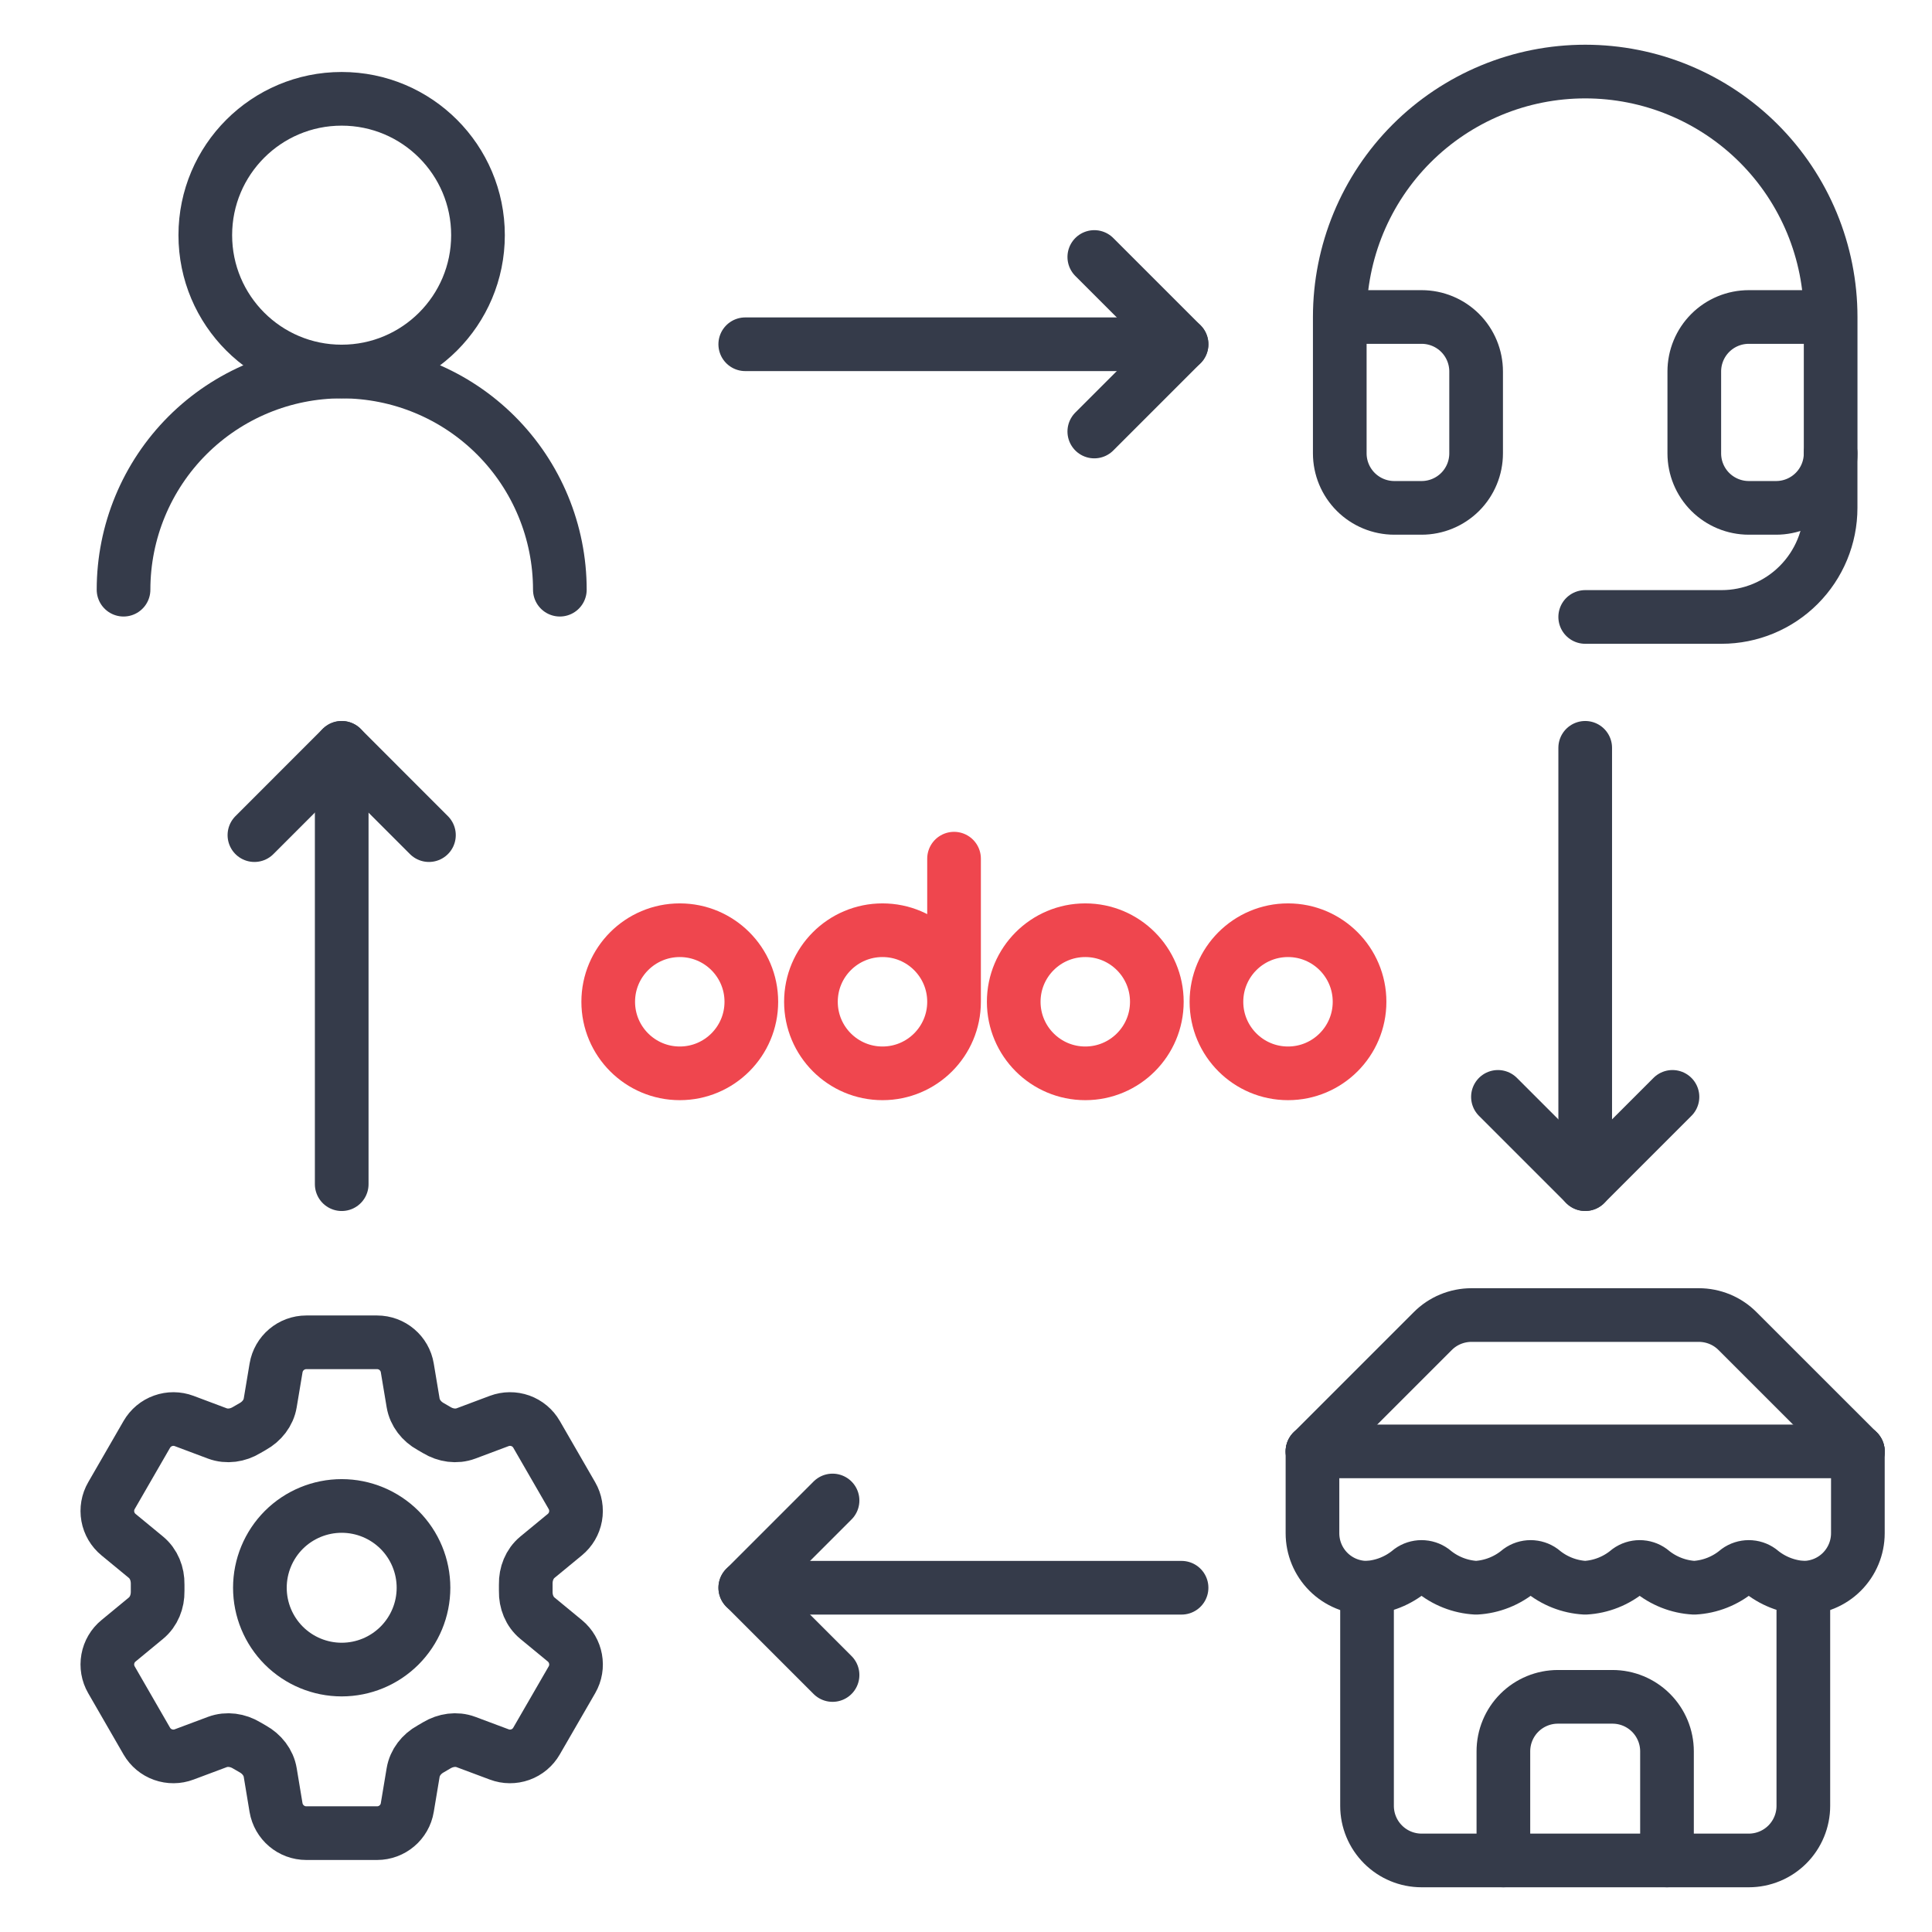
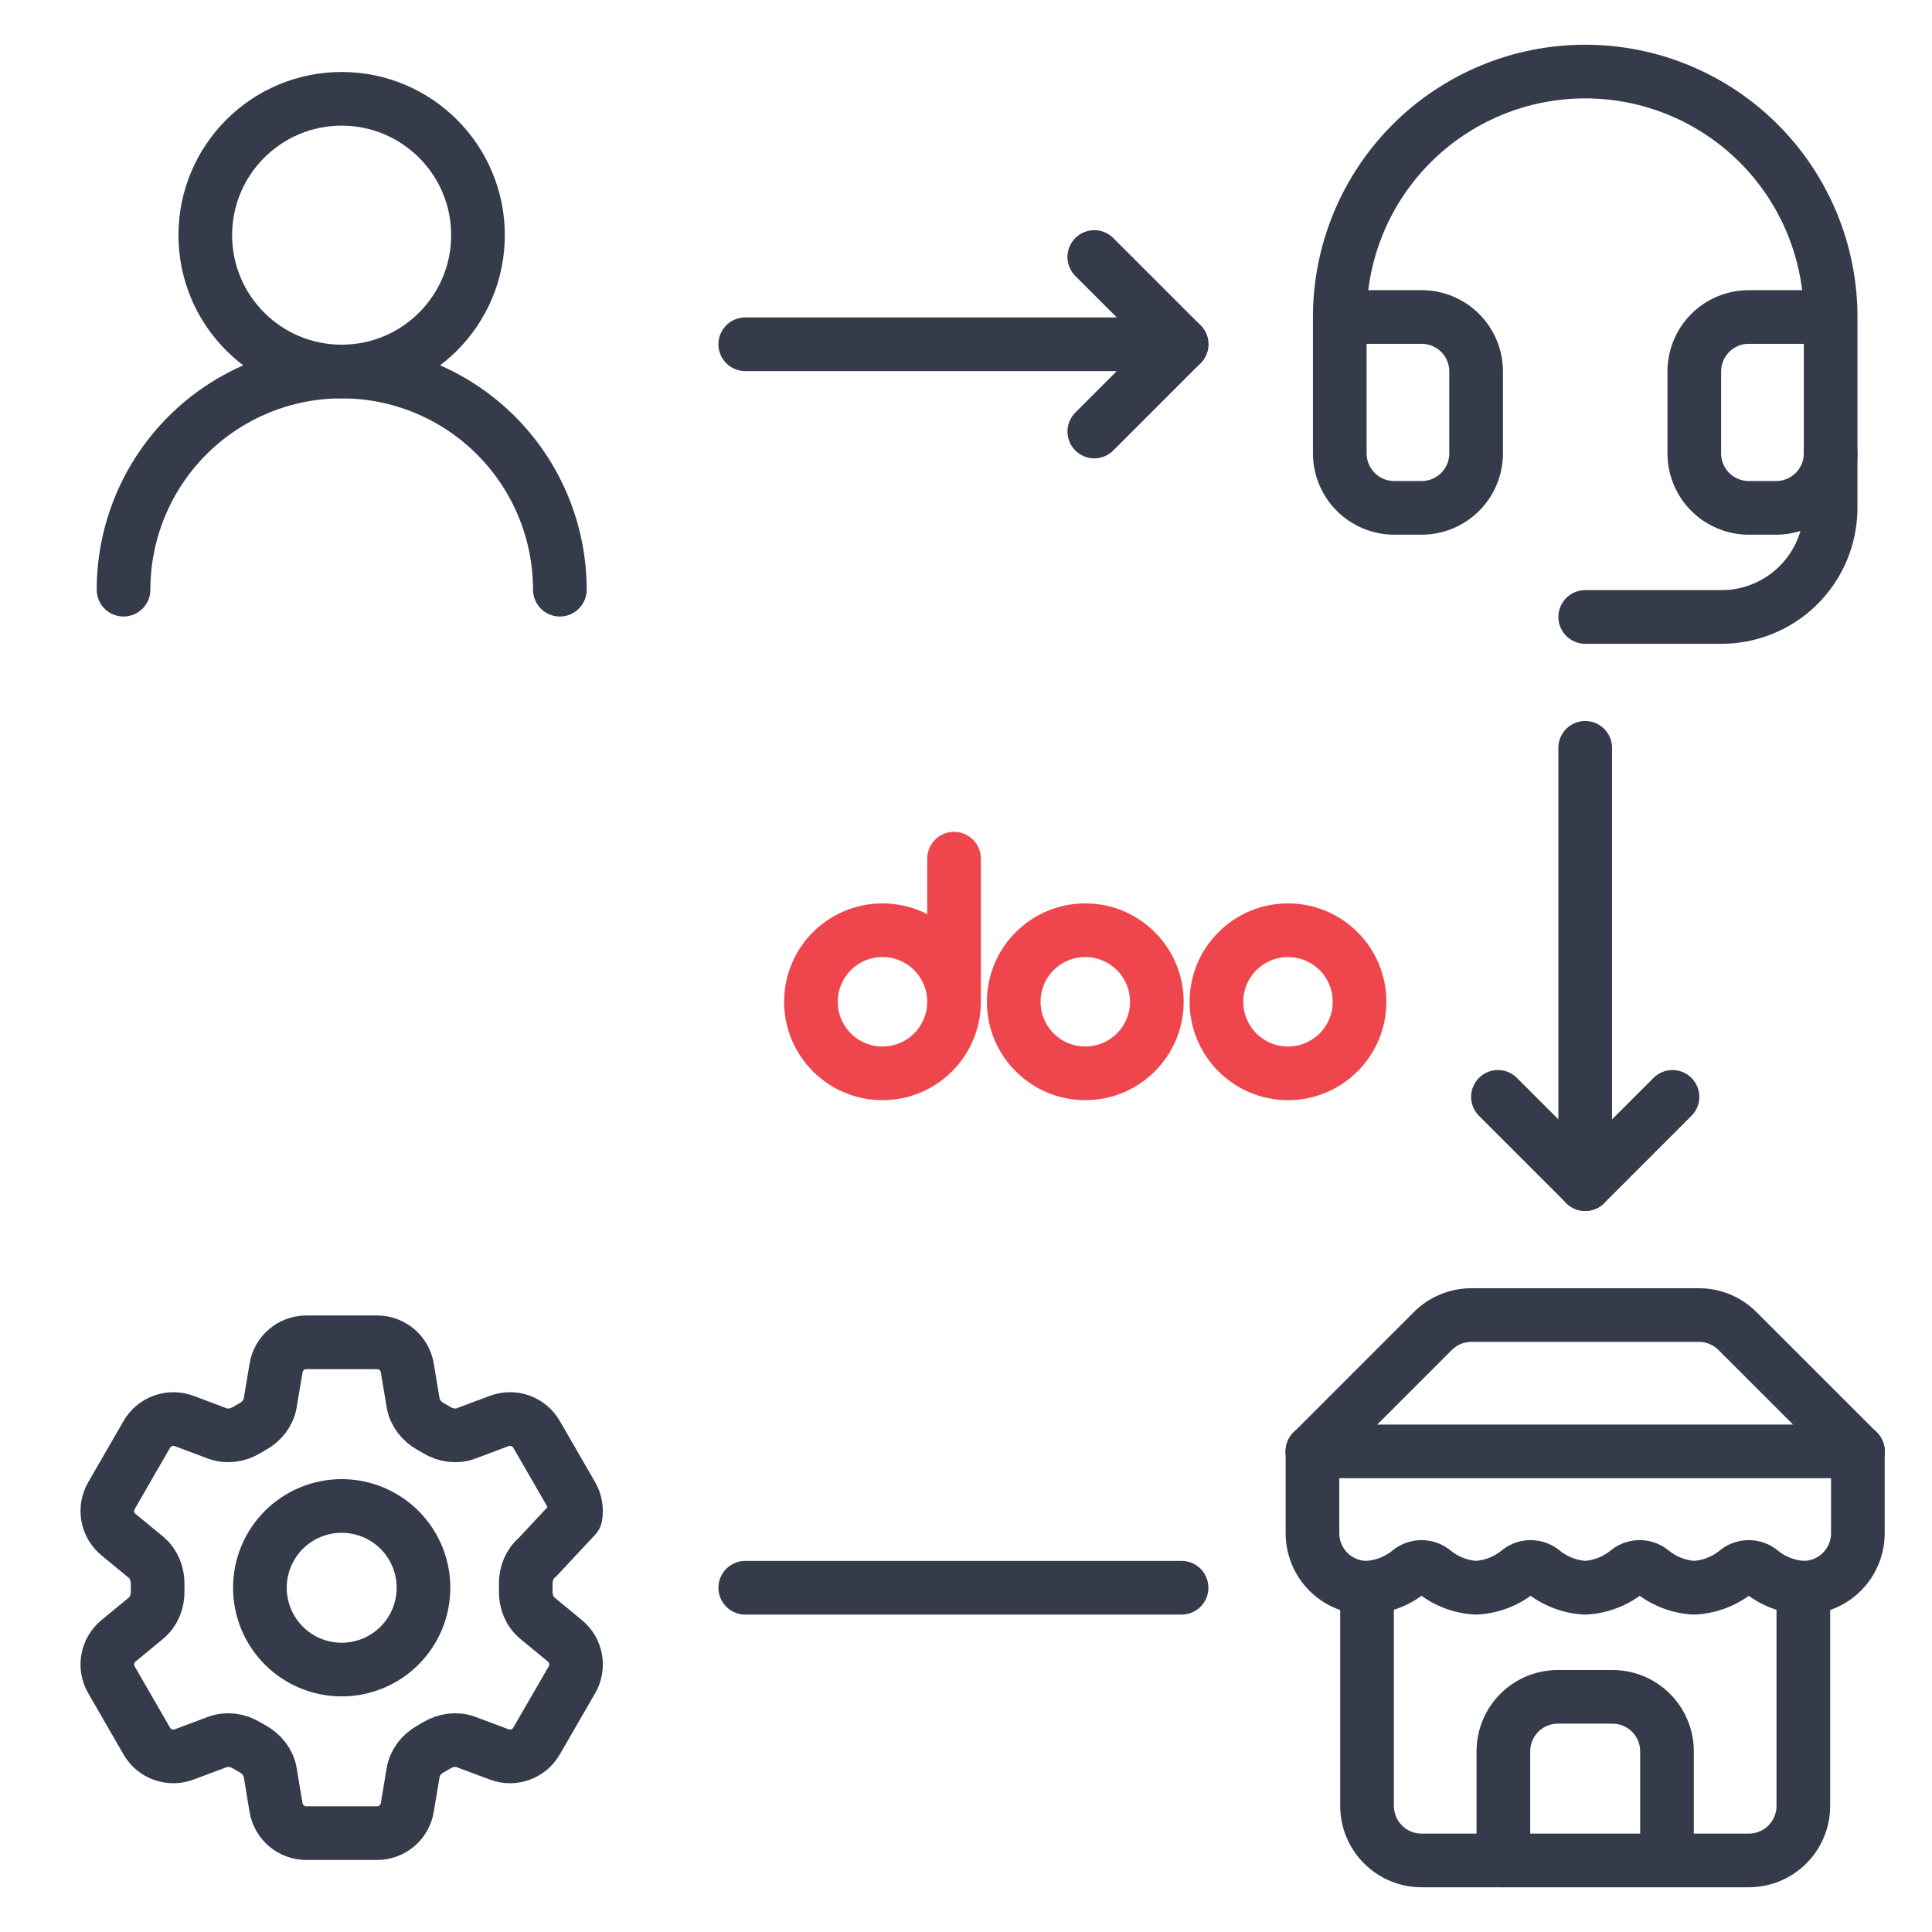
<svg xmlns="http://www.w3.org/2000/svg" width="54" height="54" viewBox="0 0 54 54" fill="none">
  <path d="M9.549 10.384C11.654 10.384 13.36 8.678 13.36 6.573C13.36 4.468 11.654 2.762 9.549 2.762C7.445 2.762 5.738 4.468 5.738 6.573C5.738 8.678 7.445 10.384 9.549 10.384Z" stroke="#353B4A" stroke-width="1.5" stroke-linecap="round" stroke-linejoin="round" />
  <path d="M15.648 16.482C15.648 14.865 15.006 13.314 13.862 12.17C12.719 11.027 11.168 10.384 9.551 10.384C7.934 10.384 6.383 11.027 5.239 12.17C4.096 13.314 3.453 14.865 3.453 16.482" stroke="#353B4A" stroke-width="1.5" stroke-linecap="round" stroke-linejoin="round" />
  <path d="M37.447 8.86H39.734C40.138 8.86 40.526 9.02 40.812 9.306C41.098 9.592 41.258 9.98 41.258 10.384V12.671C41.258 13.075 41.098 13.463 40.812 13.749C40.526 14.034 40.138 14.195 39.734 14.195H38.972C38.567 14.195 38.18 14.034 37.894 13.749C37.608 13.463 37.447 13.075 37.447 12.671V8.86ZM37.447 8.86C37.447 7.959 37.625 7.067 37.969 6.235C38.314 5.402 38.819 4.646 39.456 4.009C40.093 3.372 40.85 2.867 41.682 2.522C42.514 2.177 43.406 2 44.307 2C45.208 2 46.1 2.177 46.932 2.522C47.764 2.867 48.521 3.372 49.158 4.009C49.795 4.646 50.3 5.402 50.645 6.235C50.989 7.067 51.167 7.959 51.167 8.86M51.167 8.86V12.671C51.167 13.075 51.006 13.463 50.72 13.749C50.434 14.034 50.047 14.195 49.642 14.195H48.88C48.476 14.195 48.088 14.034 47.802 13.749C47.516 13.463 47.356 13.075 47.356 12.671V10.384C47.356 9.98 47.516 9.592 47.802 9.306C48.088 9.02 48.476 8.86 48.88 8.86H51.167Z" stroke="#353B4A" stroke-width="1.5" stroke-linecap="round" stroke-linejoin="round" />
  <path d="M51.166 12.671V14.195C51.166 15.004 50.845 15.779 50.273 16.351C49.702 16.923 48.926 17.244 48.118 17.244H44.307" stroke="#353B4A" stroke-width="1.5" stroke-linecap="round" stroke-linejoin="round" />
  <path d="M36.684 40.567L40.045 37.206C40.187 37.063 40.355 36.95 40.541 36.873C40.727 36.796 40.926 36.756 41.127 36.756H47.484C47.685 36.756 47.884 36.796 48.07 36.873C48.256 36.95 48.424 37.063 48.566 37.206L51.928 40.567" stroke="#353B4A" stroke-width="1.5" stroke-linecap="round" stroke-linejoin="round" />
  <path d="M38.209 44.378V50.475C38.209 50.88 38.37 51.267 38.656 51.553C38.941 51.839 39.329 52 39.733 52H48.88C49.284 52 49.672 51.839 49.958 51.553C50.243 51.267 50.404 50.88 50.404 50.475V44.378" stroke="#353B4A" stroke-width="1.5" stroke-linecap="round" stroke-linejoin="round" />
  <path d="M46.593 52V48.951C46.593 48.547 46.432 48.159 46.146 47.873C45.86 47.587 45.473 47.427 45.068 47.427H43.544C43.14 47.427 42.752 47.587 42.466 47.873C42.18 48.159 42.02 48.547 42.02 48.951V52" stroke="#353B4A" stroke-width="1.5" stroke-linecap="round" stroke-linejoin="round" />
  <path d="M51.928 40.567V42.854C51.928 43.258 51.767 43.646 51.481 43.932C51.195 44.218 50.807 44.378 50.403 44.378C49.958 44.354 49.532 44.185 49.191 43.898C49.1 43.832 48.991 43.797 48.879 43.797C48.767 43.797 48.657 43.832 48.566 43.898C48.225 44.185 47.8 44.354 47.354 44.378C46.909 44.354 46.484 44.185 46.142 43.898C46.051 43.832 45.942 43.797 45.83 43.797C45.718 43.797 45.608 43.832 45.517 43.898C45.176 44.185 44.751 44.354 44.306 44.378C43.86 44.354 43.435 44.185 43.094 43.898C43.003 43.832 42.893 43.797 42.781 43.797C42.669 43.797 42.56 43.832 42.469 43.898C42.127 44.185 41.702 44.354 41.257 44.378C40.811 44.354 40.386 44.185 40.045 43.898C39.954 43.832 39.845 43.797 39.732 43.797C39.62 43.797 39.511 43.832 39.42 43.898C39.079 44.185 38.653 44.354 38.208 44.378C37.804 44.378 37.416 44.218 37.13 43.932C36.844 43.646 36.684 43.258 36.684 42.854V40.567" stroke="#353B4A" stroke-width="1.5" stroke-linecap="round" stroke-linejoin="round" />
  <path d="M36.684 40.567H51.928" stroke="#353B4A" stroke-width="1.5" stroke-linecap="round" stroke-linejoin="round" />
-   <path d="M7.716 38.234C7.785 37.821 8.143 37.518 8.562 37.518H10.539C10.958 37.518 11.316 37.821 11.384 38.234L11.547 39.21C11.595 39.495 11.785 39.733 12.039 39.873C12.095 39.904 12.15 39.937 12.206 39.97C12.454 40.12 12.755 40.166 13.025 40.065L13.953 39.717C14.143 39.646 14.352 39.644 14.544 39.712C14.735 39.781 14.896 39.915 14.997 40.091L15.985 41.803C16.087 41.979 16.122 42.185 16.086 42.385C16.05 42.585 15.944 42.765 15.787 42.894L15.022 43.524C14.799 43.708 14.689 43.992 14.695 44.281C14.696 44.345 14.696 44.41 14.695 44.475C14.689 44.763 14.799 45.047 15.022 45.23L15.788 45.861C16.111 46.127 16.195 46.589 15.986 46.95L14.996 48.663C14.895 48.839 14.735 48.973 14.543 49.042C14.352 49.11 14.143 49.109 13.953 49.037L13.025 48.69C12.755 48.589 12.454 48.635 12.205 48.784C12.15 48.818 12.094 48.85 12.038 48.882C11.785 49.021 11.595 49.259 11.547 49.544L11.384 50.521C11.316 50.934 10.958 51.237 10.539 51.237H8.561C8.142 51.237 7.785 50.934 7.715 50.521L7.553 49.544C7.506 49.259 7.315 49.021 7.062 48.881C7.006 48.85 6.95 48.818 6.894 48.784C6.647 48.635 6.346 48.589 6.074 48.69L5.147 49.037C4.957 49.109 4.748 49.11 4.557 49.042C4.365 48.974 4.205 48.84 4.103 48.664L3.115 46.951C3.013 46.775 2.978 46.569 3.014 46.37C3.05 46.17 3.156 45.989 3.313 45.861L4.078 45.23C4.301 45.047 4.411 44.763 4.406 44.475C4.405 44.41 4.405 44.345 4.406 44.281C4.411 43.991 4.301 43.708 4.078 43.524L3.313 42.894C3.156 42.765 3.05 42.585 3.014 42.385C2.978 42.186 3.013 41.98 3.115 41.804L4.103 40.092C4.205 39.916 4.365 39.781 4.557 39.713C4.748 39.644 4.957 39.646 5.147 39.717L6.074 40.065C6.346 40.166 6.647 40.12 6.894 39.97C6.949 39.937 7.006 39.905 7.062 39.873C7.315 39.733 7.506 39.495 7.553 39.21L7.716 38.234Z" stroke="#353B4A" stroke-width="1.5" stroke-linecap="round" stroke-linejoin="round" />
+   <path d="M7.716 38.234C7.785 37.821 8.143 37.518 8.562 37.518H10.539C10.958 37.518 11.316 37.821 11.384 38.234L11.547 39.21C11.595 39.495 11.785 39.733 12.039 39.873C12.095 39.904 12.15 39.937 12.206 39.97C12.454 40.12 12.755 40.166 13.025 40.065L13.953 39.717C14.143 39.646 14.352 39.644 14.544 39.712C14.735 39.781 14.896 39.915 14.997 40.091L15.985 41.803C16.087 41.979 16.122 42.185 16.086 42.385L15.022 43.524C14.799 43.708 14.689 43.992 14.695 44.281C14.696 44.345 14.696 44.41 14.695 44.475C14.689 44.763 14.799 45.047 15.022 45.23L15.788 45.861C16.111 46.127 16.195 46.589 15.986 46.95L14.996 48.663C14.895 48.839 14.735 48.973 14.543 49.042C14.352 49.11 14.143 49.109 13.953 49.037L13.025 48.69C12.755 48.589 12.454 48.635 12.205 48.784C12.15 48.818 12.094 48.85 12.038 48.882C11.785 49.021 11.595 49.259 11.547 49.544L11.384 50.521C11.316 50.934 10.958 51.237 10.539 51.237H8.561C8.142 51.237 7.785 50.934 7.715 50.521L7.553 49.544C7.506 49.259 7.315 49.021 7.062 48.881C7.006 48.85 6.95 48.818 6.894 48.784C6.647 48.635 6.346 48.589 6.074 48.69L5.147 49.037C4.957 49.109 4.748 49.11 4.557 49.042C4.365 48.974 4.205 48.84 4.103 48.664L3.115 46.951C3.013 46.775 2.978 46.569 3.014 46.37C3.05 46.17 3.156 45.989 3.313 45.861L4.078 45.23C4.301 45.047 4.411 44.763 4.406 44.475C4.405 44.41 4.405 44.345 4.406 44.281C4.411 43.991 4.301 43.708 4.078 43.524L3.313 42.894C3.156 42.765 3.05 42.585 3.014 42.385C2.978 42.186 3.013 41.98 3.115 41.804L4.103 40.092C4.205 39.916 4.365 39.781 4.557 39.713C4.748 39.644 4.957 39.646 5.147 39.717L6.074 40.065C6.346 40.166 6.647 40.12 6.894 39.97C6.949 39.937 7.006 39.905 7.062 39.873C7.315 39.733 7.506 39.495 7.553 39.21L7.716 38.234Z" stroke="#353B4A" stroke-width="1.5" stroke-linecap="round" stroke-linejoin="round" />
  <path d="M11.837 44.378C11.837 44.985 11.596 45.566 11.167 45.995C10.738 46.424 10.157 46.665 9.55 46.665C8.944 46.665 8.362 46.424 7.933 45.995C7.505 45.566 7.264 44.985 7.264 44.378C7.264 43.772 7.505 43.19 7.933 42.761C8.362 42.333 8.944 42.092 9.55 42.092C10.157 42.092 10.738 42.333 11.167 42.761C11.596 43.19 11.837 43.772 11.837 44.378Z" stroke="#353B4A" stroke-width="1.5" stroke-linecap="round" stroke-linejoin="round" />
  <path d="M30.586 7.183L33.025 9.622L30.586 12.061" stroke="#353B4A" stroke-width="1.5" stroke-linecap="round" stroke-linejoin="round" />
  <path d="M20.83 9.622H33.025" stroke="#353B4A" stroke-width="1.5" stroke-linecap="round" stroke-linejoin="round" />
-   <path d="M23.27 41.939L20.831 44.378L23.27 46.817" stroke="#353B4A" stroke-width="1.5" stroke-linecap="round" stroke-linejoin="round" />
  <path d="M33.025 44.378H20.83" stroke="#353B4A" stroke-width="1.5" stroke-linecap="round" stroke-linejoin="round" />
  <path d="M46.746 30.658L44.307 33.097L41.868 30.658" stroke="#353B4A" stroke-width="1.5" stroke-linecap="round" stroke-linejoin="round" />
  <path d="M44.307 20.902L44.307 33.097" stroke="#353B4A" stroke-width="1.5" stroke-linecap="round" stroke-linejoin="round" />
-   <path d="M7.111 23.342L9.55 20.902L11.989 23.342" stroke="#353B4A" stroke-width="1.5" stroke-linecap="round" stroke-linejoin="round" />
-   <path d="M9.551 33.098L9.551 20.903" stroke="#353B4A" stroke-width="1.5" stroke-linecap="round" stroke-linejoin="round" />
-   <circle cx="19" cy="28" r="2" stroke="#EF464E" stroke-width="1.5" />
  <path d="M26.666 28C26.666 29.105 25.771 30 24.666 30C23.561 30 22.666 29.105 22.666 28C22.666 26.895 23.561 26 24.666 26C25.771 26 26.666 26.895 26.666 28ZM26.666 28V24" stroke="#EF464E" stroke-width="1.5" stroke-linecap="round" />
  <circle cx="30.334" cy="28" r="2" stroke="#EF464E" stroke-width="1.5" />
  <circle cx="36" cy="28" r="2" stroke="#EF464E" stroke-width="1.5" />
</svg>